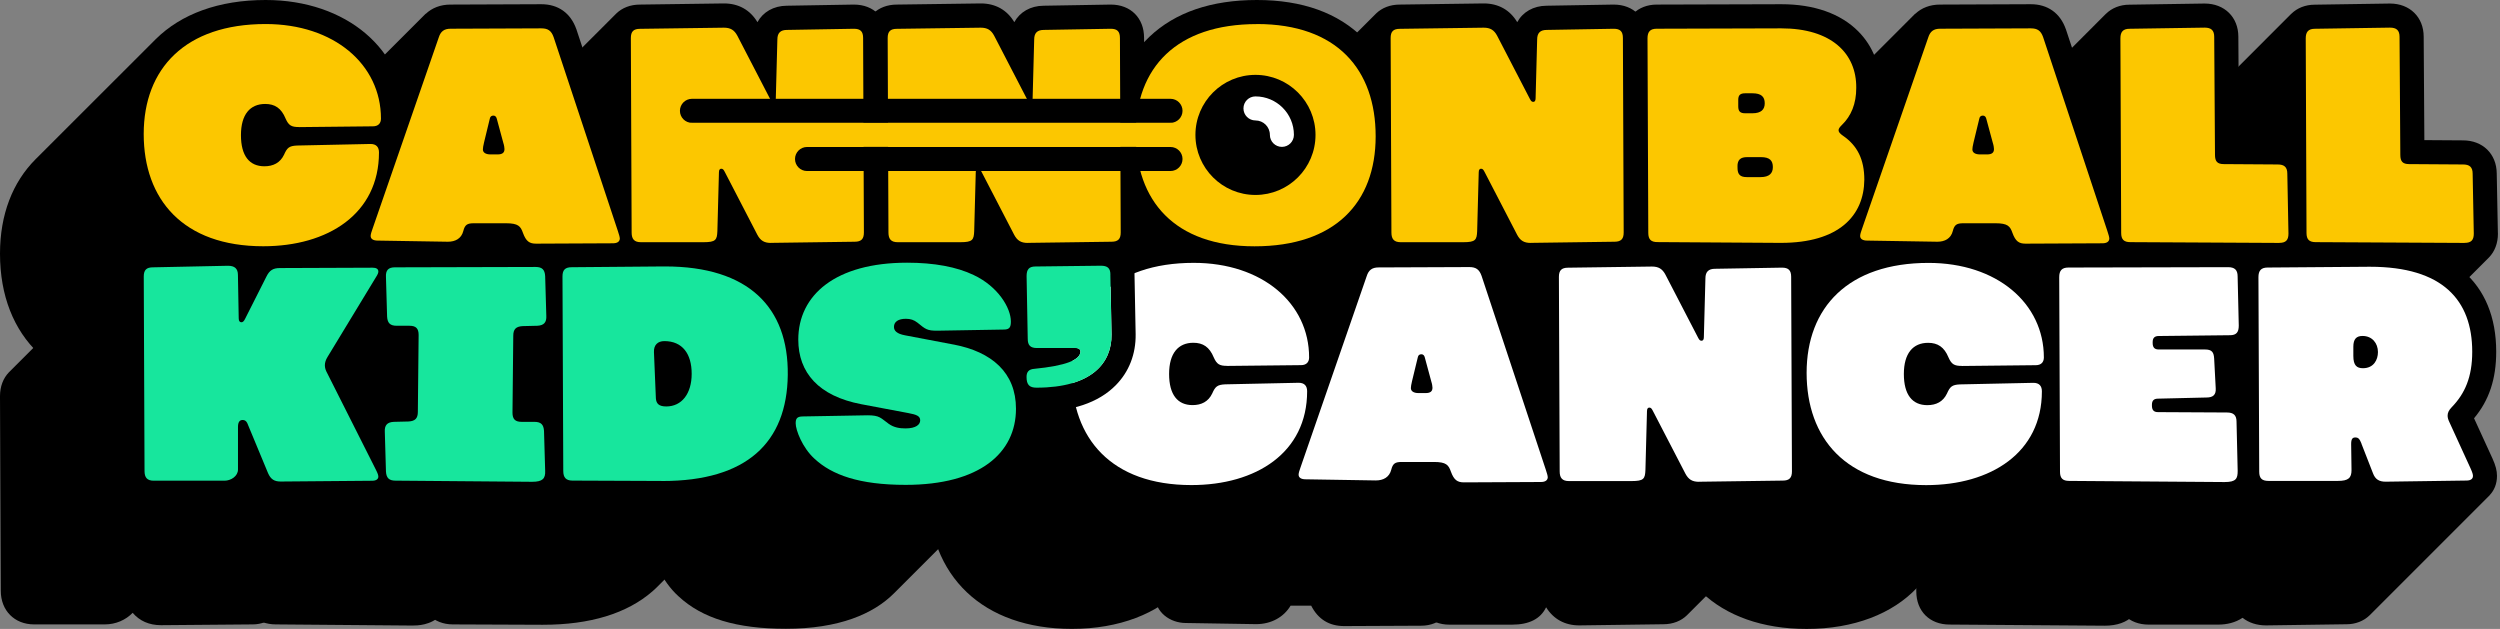
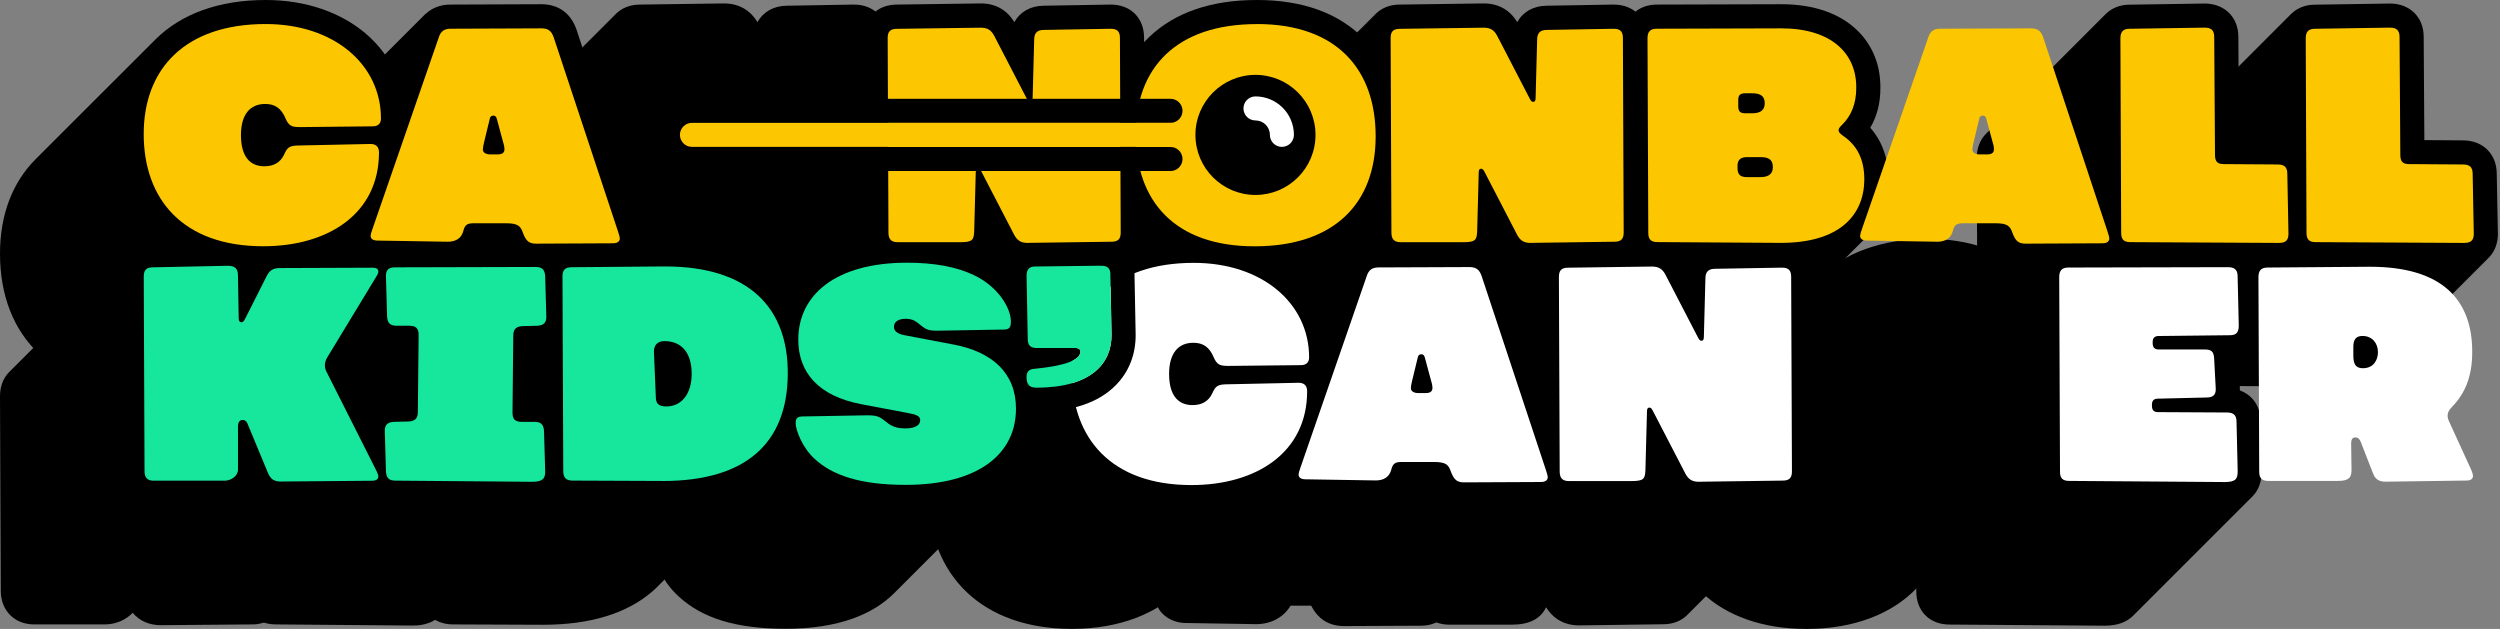
<svg xmlns="http://www.w3.org/2000/svg" width="636" height="160" viewBox="0 0 636 160" fill="none">
  <rect x="0" y="0" width="636" height="160" fill="#808080" stroke="none" />
  <g clip-path="url(#clip0_2217_165)">
    <path d="M101.655 34.838C102.541 33.541 103.058 31.952 103.058 30.192C103.058 12.694 88.14 0 67.584 0C55.632 0 46.075 3.574 39.629 9.954L9.054 40.503C3.216 46.353 0 54.547 0 64.54C0 85.943 14.004 99.232 36.545 99.232C48.617 99.232 58.438 95.354 64.672 88.723L94.308 59.1C99.576 53.938 102.555 46.989 102.555 38.795C102.555 37.34 102.237 35.989 101.641 34.838H101.655Z" fill="black" />
    <path d="M223.693 65.136C225.096 63.653 225.903 61.602 225.903 59.14L225.705 9.623C225.705 4.58 222.303 1.165 217.234 1.165H217.128L200.146 1.456C196.784 1.482 194.097 3.071 192.694 5.639C190.827 2.515 187.889 0.874 184.169 0.874H184.09L162.806 1.165C160.344 1.165 158.293 1.999 156.823 3.402L126.274 33.938C124.792 35.42 123.931 37.538 123.931 40.079L124.13 89.596C124.13 94.626 127.611 98.147 132.601 98.147H148.551C152.932 98.147 155.831 96.664 157.234 93.726C159.113 96.744 162.012 98.332 165.665 98.332H165.745L187.028 98.041C189.517 98.041 191.595 97.194 193.064 95.751L193.091 95.725L193.157 95.659L223.534 65.281L223.6 65.215L223.693 65.122V65.136Z" fill="black" />
    <path d="M163.799 60.609C163.799 59.444 163.508 58.332 162.991 56.81L146.658 7.518V7.465L146.618 7.412C145.175 3.322 142.012 1.072 137.71 1.072H137.684L114.6 1.165C112.071 1.165 109.927 1.999 108.312 3.521L108.286 3.494L77.67 34.11V34.136C76.638 35.156 75.844 36.479 75.328 38.054L58.557 86.526C57.975 88.114 57.71 89.319 57.71 90.457C57.71 95.169 61.734 97.737 65.533 97.763L83.402 98.054H83.455H83.508C87.32 98.054 90.51 96.281 92.257 93.356H97.498C99.259 96.81 102.065 98.544 105.89 98.544L125.48 98.451C127.995 98.451 129.927 97.565 131.238 96.228L161.694 65.784C163.071 64.381 163.786 62.502 163.786 60.622L163.799 60.609Z" fill="black" />
    <path d="M356.095 34.692C356.095 24.434 352.905 15.817 346.87 9.742C340.437 3.283 331.317 0 319.749 0C308.18 0 298.994 3.137 292.455 9.318C292.323 9.451 292.204 9.583 292.071 9.702L261.496 40.278C255.526 46.234 252.363 54.6 252.363 64.54C252.363 74.481 255.553 83.428 261.588 89.49C268.021 95.95 277.141 99.232 288.709 99.232C300.278 99.232 309.464 96.095 316.003 89.914C316.188 89.742 316.347 89.57 316.519 89.398L347.015 58.915C352.958 52.958 356.095 44.606 356.095 34.692Z" fill="black" />
    <path d="M289.04 65.136C290.444 63.653 291.251 61.602 291.251 59.14L291.052 9.623C291.052 4.58 287.651 1.165 282.581 1.165H282.475L265.493 1.456C262.131 1.482 259.444 3.071 258.041 5.639C256.175 2.515 253.236 0.874 249.517 0.874H249.438L228.154 1.165C225.692 1.165 223.64 1.999 222.171 3.402L191.622 33.938C190.139 35.42 189.279 37.538 189.279 40.079L189.477 89.596C189.477 94.626 192.958 98.147 197.948 98.147H213.898C218.279 98.147 221.178 96.664 222.581 93.726C224.461 96.744 227.359 98.332 231.013 98.332H231.092L252.376 98.041C254.864 98.041 256.942 97.194 258.412 95.751L258.438 95.725L258.504 95.659L288.882 65.281L288.948 65.215L289.04 65.122V65.136Z" fill="black" />
    <path d="M416.982 65.136C418.385 63.653 419.193 61.602 419.193 59.14L418.994 9.623C418.994 4.58 415.592 1.165 410.523 1.165H410.417L393.435 1.456C390.073 1.482 387.386 3.071 385.983 5.639C384.117 2.515 381.178 0.874 377.459 0.874H377.379L356.095 1.165C353.633 1.165 351.582 1.999 350.113 3.402L319.563 33.938C318.081 35.42 317.22 37.538 317.22 40.079L317.419 89.596C317.419 94.626 320.9 98.147 325.89 98.147H341.84C346.221 98.147 349.12 96.664 350.523 93.726C352.402 96.744 355.301 98.332 358.954 98.332H359.034L380.318 98.041C382.806 98.041 384.884 97.194 386.354 95.751L386.38 95.725L386.446 95.659L416.823 65.281L416.89 65.215L416.982 65.122V65.136Z" fill="black" />
    <path d="M480.424 45.811C480.424 40.397 478.862 35.95 475.791 32.495C477.498 29.623 478.372 26.234 478.372 22.396C478.425 16.744 476.492 11.767 472.773 8.008C468.286 3.468 461.509 1.072 453.17 1.072H453.157L421.469 1.165C419.034 1.165 416.956 2.012 415.473 3.481L384.924 34.031C383.441 35.539 382.581 37.684 382.581 40.185L382.78 89.702C382.78 94.745 386.181 98.147 391.251 98.147L422.316 98.346H422.661C431.145 98.346 437.882 96.32 442.674 92.336C443.177 91.926 443.627 91.476 444.077 91.026V91.052L474.666 60.477C478.398 56.665 480.384 51.648 480.45 45.811H480.424Z" fill="black" />
    <path d="M635.46 59.378V59.325L635.169 44.116C635.129 39.166 631.621 35.711 626.592 35.711L616.757 35.645L616.585 9.331C616.585 4.381 613.064 0.9 608.008 0.9H607.915L588.882 1.191C586.473 1.191 584.408 2.051 582.938 3.481L582.819 3.587L552.389 34.03C550.893 35.539 550.033 37.684 550.033 40.198L550.232 89.715C550.232 94.758 553.633 98.16 558.703 98.16L596.519 98.359C599.007 98.359 601.099 97.538 602.581 96.108L633.21 65.48C634.639 63.997 635.473 61.919 635.473 59.431V59.378H635.46Z" fill="black" />
    <path d="M588.312 59.378V59.325L588.021 44.116C587.981 39.166 584.474 35.711 579.444 35.711L569.61 35.645L569.437 9.331C569.437 4.381 565.917 0.9 560.86 0.9H560.768L541.734 1.191C539.325 1.191 537.26 2.051 535.791 3.481L535.672 3.587L505.242 34.03C503.746 35.539 502.885 37.684 502.885 40.198L503.084 89.715C503.084 94.758 506.486 98.16 511.555 98.16L549.371 98.359C551.86 98.359 553.951 97.538 555.434 96.108L586.062 65.48C587.492 63.997 588.326 61.919 588.326 59.431V59.378H588.312Z" fill="black" />
-     <path d="M542.727 60.609C542.727 59.444 542.436 58.332 541.919 56.81L525.586 7.518V7.465L525.546 7.412C524.103 3.322 520.94 1.072 516.638 1.072H516.612L493.528 1.165C490.999 1.165 488.855 1.999 487.24 3.521L487.214 3.494L456.598 34.11V34.136C455.566 35.156 454.772 36.479 454.256 38.054L437.485 86.526C436.903 88.114 436.638 89.319 436.638 90.457C436.638 95.169 440.662 97.737 444.461 97.763L462.33 98.054H462.383H462.436C466.248 98.054 469.438 96.281 471.185 93.356H476.426C478.187 96.81 480.993 98.544 484.818 98.544L504.408 98.451C506.923 98.451 508.855 97.565 510.166 96.228L540.622 65.784C541.999 64.381 542.714 62.502 542.714 60.622L542.727 60.609Z" fill="black" />
    <path d="M101.046 116.598L89.159 93.011L100.741 73.911C101.522 72.72 102.383 71.118 102.383 69.067C102.383 64.447 98.465 61.959 94.785 61.959L71.185 62.052C68.59 62.052 66.433 62.819 64.725 64.341C63.19 62.541 60.834 61.469 58.001 61.469H57.882L38.862 61.866C36.559 61.88 34.613 62.608 33.17 63.878V63.852L32.8 64.209C32.786 64.222 32.773 64.236 32.76 64.249L2.343 94.639C2.343 94.639 2.316 94.666 2.303 94.679L2.25 94.732C0.821 96.228 0 98.306 0 100.781L0.199 150.298C0.199 155.314 3.68 158.848 8.67 158.848H26.671C29.477 158.848 32.005 157.71 33.752 155.897C35.5 157.962 37.948 159.047 40.953 159.047L64.289 158.848C66.552 158.848 68.524 158.001 69.901 156.612L100.344 126.181C101.615 124.897 102.383 123.177 102.383 121.205C102.383 119.418 101.721 117.948 101.046 116.612V116.598Z" fill="black" />
    <path d="M575.685 82.819V82.674L575.394 70.205C575.354 65.255 571.833 61.813 566.817 61.813H566.803L526.208 61.906C523.746 61.906 521.655 62.767 520.159 64.262L489.715 94.706C488.193 96.228 487.306 98.385 487.306 100.927L487.505 150.444C487.505 155.487 490.907 158.888 495.976 158.888L535.447 159.179C538.584 159.179 541.006 158.293 542.634 156.665L573.091 126.221H573.077C574.586 124.699 575.394 122.515 575.394 119.775V119.629L575.103 107.161C575.076 103.389 573.024 100.49 569.821 99.325C569.821 99.021 569.821 98.703 569.808 98.372L569.437 91.145C573.249 90.311 575.698 87.161 575.698 82.793L575.685 82.819Z" fill="black" />
    <path d="M337.776 95.592C338.663 94.295 339.179 92.707 339.179 90.946C339.179 73.448 324.262 60.754 303.706 60.754C291.754 60.754 282.197 64.328 275.751 70.708L245.189 101.257C239.351 107.108 236.135 115.301 236.135 125.294C236.135 146.697 250.139 159.987 272.68 159.987C284.752 159.987 294.573 156.108 300.807 149.477L330.443 119.854C335.711 114.692 338.69 107.743 338.69 99.55C338.69 98.094 338.372 96.744 337.776 95.592Z" fill="black" />
    <path d="M144.527 109.477V109.384V109.292C144.249 104.566 141.138 101.443 136.559 101.191L136.678 88.987H136.903H137.009H137.114C142.091 88.683 145.374 85.03 145.122 80.066L144.831 70.059V69.967V69.874C144.54 64.937 141.178 61.76 136.267 61.76H136.254L100.45 61.853C97.459 61.853 95.566 63.057 94.454 64.143L63.918 94.679C63.918 94.679 63.839 94.758 63.799 94.798C62.727 95.936 61.496 97.948 61.654 101.125L61.946 111.132V111.224V111.317C62.224 116.042 65.334 119.179 69.914 119.417L69.795 131.621H69.57H69.464H69.358C66.221 131.807 64.355 133.223 63.336 134.374C62.343 135.499 61.191 137.485 61.337 140.542L61.628 150.549V150.642V150.734C61.919 155.672 65.281 158.848 70.192 158.848L104.858 159.139H104.897C106.142 159.139 109.596 159.113 112.098 156.532L142.555 126.088C142.555 126.088 142.581 126.062 142.594 126.049C144.183 124.381 144.924 122.184 144.818 119.51L144.527 109.477Z" fill="black" />
    <path d="M206.539 95.447C206.658 85.48 203.759 77.446 197.948 71.569C191.449 65.004 181.787 61.668 169.226 61.668H168.577L145.4 61.867C142.885 61.867 140.781 62.714 139.298 64.209L108.868 94.639C107.386 96.122 106.539 98.24 106.539 100.781L106.737 150.298C106.737 155.315 110.218 158.849 115.208 158.849L137.776 158.941H138.12C150.139 158.941 159.537 156.069 166.036 150.391C166.539 149.954 167.002 149.504 167.465 149.041L197.948 118.571H197.935C203.534 112.919 206.446 105.149 206.552 95.434L206.539 95.447Z" fill="black" />
    <path d="M264.553 103.984C264.553 98.068 262.594 93.051 258.941 89.213C261.403 88.088 263.283 85.678 263.283 81.787C263.283 74.375 256.731 67.439 250.271 64.408C245.122 61.959 238.544 60.702 230.748 60.702C220.596 60.702 212.402 62.965 206.42 67.452C205.52 68.127 204.686 68.855 203.905 69.623L173.448 100.08C168.948 104.5 166.499 110.338 166.499 116.85C166.499 122.277 168.127 126.936 171.211 130.629C167.902 131.569 165.824 134.375 165.824 138.174C165.824 141.972 168.352 147.823 172.601 151.688C178.663 157.326 187.359 159.96 199.934 159.96C213.369 159.96 222.184 156.228 227.505 150.867L258.173 120.212H258.16C262.674 115.54 264.58 109.689 264.58 104.024L264.553 103.984Z" fill="black" />
    <path d="M399.868 121.337C399.868 120.172 399.577 119.06 399.06 117.538L382.727 68.246V68.193L382.687 68.141C381.244 64.05 378.081 61.8 373.779 61.8H373.753L350.669 61.893C348.14 61.893 345.996 62.727 344.381 64.249L344.355 64.222L313.739 94.838V94.865C312.707 95.884 311.913 97.207 311.397 98.782L294.626 147.254C294.044 148.842 293.779 150.046 293.779 151.185C293.779 155.897 297.803 158.465 301.602 158.491L319.471 158.782H319.524H319.577C323.389 158.782 326.579 157.009 328.326 154.084H333.567C335.328 157.538 338.134 159.272 341.959 159.272L361.549 159.179C364.064 159.179 365.996 158.293 367.307 156.956L397.763 126.512C399.14 125.109 399.855 123.23 399.855 121.35L399.868 121.337Z" fill="black" />
    <path d="M524.699 95.605C525.586 94.308 526.102 92.72 526.102 90.96C526.102 73.461 511.185 60.768 490.629 60.768C478.676 60.768 469.12 64.341 462.674 70.721L432.111 101.271C426.274 107.121 423.058 115.314 423.058 125.308C423.058 146.711 437.062 160 459.603 160C471.674 160 481.496 156.122 487.73 149.49L517.366 119.868C522.634 114.705 525.612 107.756 525.612 99.563C525.612 98.107 525.295 96.757 524.699 95.605Z" fill="black" />
    <path d="M459.788 125.903C461.191 124.421 461.999 122.369 461.999 119.907L461.8 70.39C461.8 65.347 458.399 61.932 453.329 61.932H453.223L436.241 62.224C432.879 62.25 430.192 63.838 428.789 66.406C426.923 63.282 423.984 61.641 420.265 61.641H420.185L398.901 61.932C396.44 61.932 394.388 62.766 392.919 64.169L362.369 94.705C360.887 96.188 360.027 98.306 360.027 100.847L360.225 150.364C360.225 155.394 363.706 158.914 368.696 158.914H384.646C389.027 158.914 391.926 157.432 393.329 154.494C395.209 157.511 398.107 159.1 401.761 159.1H401.84L423.124 158.809C425.612 158.809 427.69 157.961 429.16 156.519L429.186 156.492L429.252 156.426L459.629 126.049L459.696 125.983L459.788 125.89V125.903Z" fill="black" />
-     <path d="M633.395 125.943C634.52 124.752 635.235 123.11 635.235 121.059C635.235 119.735 634.891 118.425 634.097 116.664L629.398 106.406C633.236 101.84 635.036 96.4 635.036 89.464C635.036 71.833 623.322 61.721 602.912 61.721H602.568L576.823 61.919C574.428 61.919 572.389 62.753 570.907 64.169L570.801 64.275C570.774 64.302 570.761 64.315 570.735 64.341L540.357 94.719C540.357 94.719 540.318 94.758 540.291 94.785L540.238 94.838C538.796 96.347 537.948 98.451 537.948 100.94L538.147 150.457C538.147 155.5 541.549 158.901 546.618 158.901H564.328C566.499 158.901 568.723 158.385 570.496 157.167C572.098 158.425 574.136 159.1 576.466 159.1H576.559L597.075 158.809C599.166 158.795 601.258 158.041 602.74 156.611L602.912 156.453L633.342 126.022L633.408 125.956L633.395 125.943Z" fill="black" />
    <path d="M600.741 112.852L603.68 120.384C604.262 121.946 605.242 122.541 606.909 122.541L627.452 122.25C628.524 122.25 629.12 121.853 629.12 121.072C629.12 120.781 629.027 120.291 628.537 119.219L623.256 107.677C622.766 106.698 622.674 106.208 622.674 105.718C622.674 105.03 622.965 104.355 623.746 103.561C627.068 100.132 628.935 95.936 628.935 89.477C628.935 76.347 621.39 67.862 602.938 67.862C602.833 67.862 602.727 67.862 602.621 67.862L576.889 68.061C575.222 68.061 574.547 68.842 574.547 70.51L574.745 120C574.745 121.668 575.433 122.343 577.088 122.343H594.798C597.445 122.343 598.226 121.562 598.226 119.603L598.134 112.958C598.134 111.595 598.531 111.29 599.206 111.29C599.987 111.29 600.278 111.688 600.768 112.852H600.741ZM598.69 90.549V88.206C598.69 86.248 599.471 85.466 601.032 85.466C603.481 85.466 604.95 87.32 604.95 89.57C604.95 91.529 603.878 93.673 601.138 93.673C599.576 93.673 598.69 92.985 598.69 90.549Z" fill="white" />
    <path d="M96.241 121.204C96.241 120.913 96.148 120.516 95.553 119.351L83.23 94.904C82.832 94.216 82.647 93.541 82.647 92.945C82.647 92.257 82.846 91.582 83.335 90.787L95.566 70.642C96.148 69.755 96.254 69.371 96.254 69.08C96.254 68.392 95.672 68.101 94.785 68.101L71.211 68.193C69.451 68.193 68.564 68.776 67.783 70.351L62.303 81.204C62.012 81.787 61.721 81.985 61.416 81.985C61.019 81.985 60.728 81.694 60.728 81.006L60.529 69.954C60.529 68.286 59.643 67.611 57.988 67.611L38.915 68.008C37.247 68.008 36.572 68.696 36.572 70.351L36.77 119.841C36.77 121.509 37.459 122.29 39.113 122.29H57.114C58.782 122.29 60.543 121.112 60.543 119.457V108.604C60.543 107.426 60.94 106.843 61.721 106.843C62.21 106.843 62.608 107.042 62.899 107.624L68.18 120.344C68.868 121.906 69.742 122.502 71.41 122.502L94.692 122.303C95.672 122.303 96.254 121.906 96.254 121.231L96.241 121.204Z" fill="#17E69D" />
    <path d="M135.367 122.568C138.015 122.568 138.795 121.787 138.69 119.736L138.398 109.663C138.306 107.995 137.617 107.32 135.95 107.32H132.72C131.052 107.32 130.377 106.632 130.377 104.977L130.576 85.414C130.576 83.746 131.264 83.071 132.919 82.965L136.731 82.873C138.398 82.78 139.073 81.986 138.981 80.331L138.69 70.258C138.597 68.591 137.909 67.915 136.241 67.915L100.437 68.008C98.769 68.008 98.094 68.789 98.187 70.457L98.478 80.53C98.57 82.198 99.259 82.873 100.927 82.873H104.156C105.824 82.873 106.499 83.561 106.499 85.215L106.3 104.779C106.3 106.446 105.612 107.121 103.958 107.227L100.146 107.32C98.478 107.413 97.803 108.207 97.895 109.861L98.187 119.934C98.279 121.602 98.968 122.277 100.635 122.277L135.354 122.568H135.367Z" fill="#17E69D" />
    <path d="M168.233 122.369C168.339 122.369 168.445 122.369 168.551 122.369C189.954 122.369 200.212 112.601 200.41 95.367C200.609 78.213 190.43 67.783 169.212 67.783C169.014 67.783 168.815 67.783 168.617 67.783L145.44 67.981C143.772 67.981 143.097 68.669 143.097 70.324L143.296 119.814C143.296 121.482 143.984 122.263 145.639 122.263L168.233 122.356V122.369ZM169.014 86.777C173.607 86.777 175.963 90.006 175.963 95.089C175.963 100.172 173.422 103.402 169.504 103.402C167.651 103.402 166.962 102.713 166.856 101.35L166.367 89.609C166.274 87.756 167.346 86.777 169.014 86.777Z" fill="#17E69D" />
    <path d="M312.204 93.091L330.986 92.892C332.35 92.892 333.038 92.111 333.038 90.933C333.038 77.141 321.099 66.87 303.693 66.87C283.256 66.87 272.68 78.213 272.68 94.838C272.68 111.463 282.661 123.402 303.097 123.402C319.537 123.402 332.535 115.182 332.535 99.537C332.535 98.173 331.847 97.379 330.377 97.379L311.701 97.776C309.649 97.869 309.16 98.359 308.379 100.119C307.399 102.171 305.639 103.058 303.389 103.058C299.577 103.058 297.419 100.41 297.419 95.129C297.419 89.848 299.762 87.201 303.587 87.201C306.036 87.201 307.69 88.273 308.776 90.92C309.557 92.68 310.245 93.077 312.204 93.077V93.091Z" fill="white" />
    <path d="M280.04 67.598C281.707 67.598 282.488 68.18 282.488 69.848L282.78 85.109C282.872 92.35 277.697 98.61 263.706 98.61C261.946 98.61 261.165 97.922 261.165 95.87C261.165 94.6 261.747 93.911 263.124 93.819C271.145 93.038 274.864 91.569 274.864 89.411C274.864 88.921 274.467 88.524 273.594 88.524H263.812C262.144 88.524 261.469 87.836 261.469 86.181L261.178 70.232C261.178 68.564 261.76 67.783 263.428 67.783L280.053 67.584M280.04 61.469H279.974L263.375 61.668C258.385 61.694 255.036 65.123 255.036 70.245V70.351L255.328 86.248C255.328 88.034 255.778 89.609 256.559 90.907C255.579 92.244 255.036 93.938 255.036 95.87C255.036 101.257 258.438 104.739 263.706 104.739C272.667 104.739 279.444 102.475 283.865 97.988C287.227 94.573 288.974 90.086 288.908 85.03L288.617 69.782C288.59 64.805 285.149 61.469 280.04 61.469Z" fill="black" />
    <path d="M242.581 87.651L230.258 85.308C228.101 84.911 227.426 84.13 227.426 83.15C227.426 81.88 228.498 81.099 230.457 81.099C231.635 81.099 232.508 81.39 233.395 82.078C235.447 83.746 235.844 84.13 238.385 84.13L255.407 83.839C256.876 83.839 257.167 83.15 257.167 81.787C257.167 78.359 253.938 72.892 247.677 69.954C243.375 67.902 237.697 66.83 230.761 66.83C212.561 66.83 203.084 75.05 203.084 86.393C203.084 94.811 208.273 100.768 219.126 102.833L231.066 105.083C233.223 105.48 234.097 105.864 234.097 106.936C234.097 108.008 233.025 108.988 230.377 108.988C228.908 108.988 227.439 108.789 226.075 107.81C224.024 106.34 223.825 105.652 220.702 105.652L204.275 105.943C202.713 105.943 202.422 106.526 202.422 107.704C202.422 109.371 204.09 113.872 207.214 116.704C211.621 120.808 218.557 123.349 230.39 123.349C249.265 123.349 258.465 115.235 258.465 103.984C258.465 94.785 252.297 89.504 242.621 87.651H242.581Z" fill="#17E69D" />
    <path d="M393.739 121.337C393.739 121.046 393.541 120.358 393.25 119.484L376.916 70.192C376.334 68.524 375.447 67.942 373.792 67.942L350.708 68.034C349.041 68.034 348.167 68.723 347.677 70.285L330.854 118.902C330.563 119.682 330.364 120.371 330.364 120.755C330.364 121.536 331.052 121.933 332.125 121.933L350.02 122.224C351.873 122.224 353.448 121.443 353.938 119.484C354.335 117.922 354.917 117.525 356.585 117.525H364.805C367.929 117.525 368.524 118.306 369.107 119.974C369.888 122.131 370.774 122.714 372.429 122.714L391.992 122.621C393.064 122.621 393.753 122.224 393.753 121.35L393.739 121.337ZM362.647 100H360.887C359.616 100 358.928 99.51 358.928 98.729C358.928 98.332 359.021 97.843 359.219 96.969L360.688 90.907C360.781 90.324 361.178 90.126 361.575 90.126C362.158 90.126 362.356 90.523 362.462 90.907L364.13 97.075C364.328 97.657 364.421 98.346 364.421 98.637C364.421 99.524 363.931 100 362.661 100H362.647Z" fill="white" />
-     <path d="M499.127 93.104L517.909 92.905C519.272 92.905 519.96 92.124 519.96 90.946C519.96 77.154 508.021 66.883 490.616 66.883C470.179 66.883 459.603 78.226 459.603 94.851C459.603 111.476 469.583 123.415 490.02 123.415C506.459 123.415 519.457 115.195 519.457 99.55C519.457 98.187 518.769 97.392 517.3 97.392L498.624 97.79C496.572 97.882 496.082 98.372 495.301 100.132C494.322 102.184 492.561 103.071 490.311 103.071C486.499 103.071 484.342 100.424 484.342 95.142C484.342 89.861 486.684 87.214 490.51 87.214C492.958 87.214 494.613 88.286 495.698 90.933C496.479 92.694 497.168 93.091 499.127 93.091V93.104Z" fill="white" />
    <path d="M432.204 122.555L453.528 122.264C455.195 122.264 455.87 121.575 455.87 119.921L455.672 70.43C455.672 68.763 454.983 68.088 453.329 68.088L436.307 68.379C434.639 68.379 433.858 69.16 433.858 70.827L433.461 85.798C433.461 86.486 433.17 86.684 432.879 86.684C432.482 86.684 432.297 86.486 431.992 85.904L423.68 69.861C422.899 68.392 421.919 67.81 420.252 67.81L398.928 68.101C397.26 68.101 396.585 68.789 396.585 70.444L396.784 119.934C396.784 121.602 397.472 122.383 399.126 122.383H415.076C418.2 122.383 418.504 121.8 418.597 119.55L418.994 104.58C418.994 103.892 419.285 103.693 419.576 103.693C419.974 103.693 420.159 103.892 420.463 104.474L428.776 120.516C429.557 121.986 430.536 122.568 432.204 122.568V122.555Z" fill="white" />
    <path d="M565.943 122.634C568.882 122.634 569.265 121.747 569.265 119.801L568.974 107.28C568.974 105.612 568.193 104.937 566.526 104.937L549.014 104.845C547.942 104.845 547.452 104.355 547.452 103.177V102.978C547.452 101.906 547.942 101.416 549.014 101.416L561.337 101.125C563.005 101.125 563.786 100.437 563.68 98.782L563.283 91.251C563.19 89.583 562.7 88.908 560.94 88.908H549.199C548.127 88.908 547.637 88.418 547.637 87.24V87.042C547.637 85.97 548.127 85.48 549.199 85.48L567.293 85.281C568.961 85.281 569.543 84.5 569.543 82.833L569.252 70.311C569.252 68.643 568.471 67.968 566.803 67.968L526.208 68.061C524.54 68.061 523.865 68.842 523.865 70.51L524.064 120C524.064 121.668 524.752 122.343 526.406 122.343L565.917 122.634H565.943Z" fill="white" />
    <path d="M282.488 69.848C282.488 68.18 281.708 67.598 280.04 67.598L263.415 67.796C261.747 67.796 261.165 68.577 261.165 70.245L261.456 86.195C261.456 87.862 262.144 88.537 263.799 88.537H273.58C274.467 88.537 274.851 88.934 274.851 89.424C274.851 91.582 271.132 93.038 263.111 93.832C261.747 93.925 261.152 94.613 261.152 95.884C261.152 97.935 261.933 98.624 263.693 98.624C277.684 98.624 282.859 92.363 282.766 85.123L282.475 69.861L282.488 69.848Z" fill="#17E69D" />
    <path d="M157.67 60.609C157.67 60.318 157.472 59.63 157.181 58.756L140.847 9.464C140.265 7.796 139.378 7.214 137.723 7.214L114.639 7.307C112.972 7.307 112.098 7.995 111.608 9.557L94.785 58.173C94.494 58.954 94.295 59.643 94.295 60.027C94.295 60.807 94.984 61.205 96.056 61.205L113.951 61.496C115.804 61.496 117.379 60.715 117.869 58.756C118.266 57.194 118.848 56.797 120.516 56.797H128.736C131.86 56.797 132.455 57.578 133.038 59.246C133.819 61.403 134.705 61.986 136.36 61.986L155.923 61.893C156.995 61.893 157.684 61.496 157.684 60.622L157.67 60.609ZM126.565 39.285H124.805C123.534 39.285 122.846 38.796 122.846 38.015C122.846 37.618 122.938 37.128 123.137 36.254L124.606 30.192C124.699 29.61 125.096 29.411 125.493 29.411C126.075 29.411 126.274 29.808 126.38 30.192L128.048 36.36C128.246 36.943 128.339 37.631 128.339 37.922C128.339 38.809 127.849 39.285 126.578 39.285H126.565Z" fill="#FCC700" />
    <path d="M261.443 61.787L282.766 61.495C284.434 61.495 285.109 60.807 285.109 59.153L284.911 9.662C284.911 7.995 284.222 7.319 282.568 7.319L265.546 7.611C263.878 7.611 263.097 8.392 263.097 10.059L262.7 25.03C262.7 25.718 262.409 25.916 262.118 25.916C261.721 25.916 261.535 25.718 261.231 25.136L252.919 9.093C252.138 7.624 251.158 7.042 249.49 7.042L228.167 7.333C226.499 7.333 225.824 8.021 225.824 9.676L226.023 59.166C226.023 60.834 226.711 61.615 228.365 61.615H244.315C247.439 61.615 247.743 61.032 247.836 58.782L248.233 43.812C248.233 43.124 248.524 42.925 248.815 42.925C249.212 42.925 249.398 43.124 249.702 43.706L258.015 59.748C258.796 61.218 259.775 61.8 261.443 61.8V61.787Z" fill="#FCC700" />
    <path d="M536.598 60.609C536.598 60.318 536.4 59.63 536.109 58.756L519.775 9.464C519.193 7.796 518.306 7.214 516.651 7.214L493.567 7.307C491.899 7.307 491.026 7.995 490.536 9.557L473.713 58.173C473.422 58.954 473.223 59.643 473.223 60.027C473.223 60.807 473.911 61.205 474.984 61.205L492.879 61.496C494.732 61.496 496.307 60.715 496.797 58.756C497.194 57.194 497.776 56.797 499.444 56.797H507.664C510.788 56.797 511.383 57.578 511.966 59.246C512.747 61.403 513.633 61.986 515.288 61.986L534.851 61.893C535.923 61.893 536.612 61.496 536.612 60.622L536.598 60.609ZM505.493 39.285H503.733C502.462 39.285 501.774 38.796 501.774 38.015C501.774 37.618 501.866 37.128 502.065 36.254L503.534 30.192C503.627 29.61 504.024 29.411 504.421 29.411C505.003 29.411 505.202 29.808 505.308 30.192L506.976 36.36C507.174 36.943 507.267 37.631 507.267 37.922C507.267 38.809 506.777 39.285 505.506 39.285H505.493Z" fill="#FCC700" />
-     <path d="M196.109 61.787L217.432 61.495C219.1 61.495 219.775 60.807 219.775 59.153L219.576 9.662C219.576 7.995 218.888 7.319 217.234 7.319L200.212 7.611C198.544 7.611 197.763 8.392 197.763 10.059L197.366 25.03C197.366 25.718 197.075 25.916 196.784 25.916C196.387 25.916 196.201 25.718 195.897 25.136L187.584 9.093C186.803 7.624 185.824 7.042 184.156 7.042L162.833 7.333C161.165 7.333 160.49 8.021 160.49 9.676L160.688 59.166C160.688 60.834 161.377 61.615 163.031 61.615H178.981C182.105 61.615 182.409 61.032 182.502 58.782L182.899 43.812C182.899 43.124 183.19 42.925 183.481 42.925C183.878 42.925 184.064 43.124 184.368 43.706L192.68 59.748C193.461 61.218 194.441 61.8 196.109 61.8V61.787Z" fill="#FCC700" />
    <path d="M319.749 6.128C299.312 6.128 288.934 17.181 288.934 34.097C288.934 51.013 298.716 62.661 319.153 62.661C339.59 62.661 349.967 51.608 349.967 34.679C349.967 17.75 340.185 6.115 319.749 6.115V6.128ZM319.351 42.422C315.433 42.422 313.382 39.775 313.382 34.309C313.382 28.842 315.632 26.38 319.55 26.38C323.468 26.38 325.519 29.027 325.519 34.494C325.519 39.96 323.269 42.422 319.351 42.422Z" fill="#FCC700" />
    <path d="M389.398 61.787L410.721 61.495C412.389 61.495 413.064 60.807 413.064 59.153L412.866 9.662C412.866 7.995 412.177 7.319 410.523 7.319L393.501 7.611C391.833 7.611 391.052 8.392 391.052 10.059L390.655 25.03C390.655 25.718 390.364 25.916 390.073 25.916C389.676 25.916 389.491 25.718 389.186 25.136L380.874 9.093C380.093 7.624 379.113 7.042 377.446 7.042L356.122 7.333C354.454 7.333 353.779 8.021 353.779 9.676L353.978 59.166C353.978 60.834 354.666 61.615 356.32 61.615H372.27C375.394 61.615 375.698 61.032 375.791 58.782L376.188 43.812C376.188 43.124 376.479 42.925 376.77 42.925C377.168 42.925 377.353 43.124 377.657 43.706L385.97 59.748C386.751 61.218 387.73 61.8 389.398 61.8V61.787Z" fill="#FCC700" />
    <path d="M452.773 61.787C452.879 61.787 452.985 61.787 453.077 61.787C467.823 61.787 474.189 54.878 474.282 45.745C474.282 40.556 472.522 37.035 468.802 34.494C468.114 34.004 467.73 33.607 467.73 33.13C467.73 32.733 468.021 32.349 468.511 31.86C470.96 29.517 472.23 26.38 472.23 22.369C472.323 13.567 465.877 7.214 453.157 7.214L421.469 7.307C419.801 7.307 419.126 8.087 419.126 9.755L419.325 59.246C419.325 60.913 420.013 61.589 421.668 61.589L452.773 61.787ZM442.21 25.401C442.21 24.223 442.7 23.733 443.971 23.733H445.824C448.074 23.733 448.948 24.62 448.948 26.274C448.948 27.836 448.061 28.816 445.824 28.816H443.971C442.7 28.816 442.21 28.326 442.21 27.055V25.387V25.401ZM442.012 42.316C442.012 40.649 442.793 39.974 444.461 39.974H447.981C450.232 39.974 451.013 40.861 451.013 42.515C451.013 44.077 450.126 45.056 447.889 45.056H444.368C442.7 45.056 442.025 44.368 442.025 42.714V42.316H442.012Z" fill="#FCC700" />
    <path d="M579.841 61.787C581.509 61.787 582.184 61.099 582.184 59.444L581.893 44.182C581.893 42.515 581.112 41.84 579.444 41.84L565.745 41.747C564.077 41.747 563.494 41.059 563.494 39.404L563.296 9.371C563.296 7.703 562.515 7.028 560.847 7.028L541.774 7.32C540.106 7.32 539.431 8.1 539.431 9.768L539.629 59.259C539.629 60.926 540.318 61.602 541.972 61.602L579.828 61.8L579.841 61.787Z" fill="#FCC700" />
    <path d="M626.989 61.787C628.657 61.787 629.332 61.099 629.332 59.444L629.041 44.182C629.041 42.515 628.26 41.84 626.592 41.84L612.892 41.747C611.225 41.747 610.642 41.059 610.642 39.404L610.444 9.371C610.444 7.703 609.663 7.028 607.995 7.028L588.922 7.32C587.254 7.32 586.579 8.1 586.579 9.768L586.777 59.259C586.777 60.926 587.466 61.602 589.12 61.602L626.976 61.8L626.989 61.787Z" fill="#FCC700" />
    <path d="M76.082 32.336L94.864 32.138C96.228 32.138 96.916 31.357 96.916 30.179C96.916 16.387 84.977 6.115 67.571 6.115C47.134 6.115 36.559 17.459 36.559 34.084C36.559 50.708 46.539 62.647 66.975 62.647C83.415 62.647 96.413 54.428 96.413 38.782C96.413 37.419 95.725 36.625 94.255 36.625L75.579 37.022C73.528 37.115 73.038 37.604 72.257 39.365C71.277 41.416 69.517 42.303 67.267 42.303C63.455 42.303 61.297 39.656 61.297 34.375C61.297 29.093 63.64 26.446 67.465 26.446C69.914 26.446 71.569 27.518 72.654 30.166C73.435 31.926 74.123 32.323 76.082 32.323V32.336Z" fill="#FCC700" />
    <path d="M319.391 49.596C327.836 49.596 334.666 42.753 334.666 34.322C334.666 25.89 327.823 19.047 319.391 19.047C310.96 19.047 304.117 25.89 304.117 34.322C304.117 42.753 310.96 49.596 319.391 49.596Z" fill="black" />
    <path d="M326.115 37.366C324.434 37.366 323.058 36.003 323.058 34.309C323.058 32.283 321.416 30.642 319.391 30.642C317.71 30.642 316.334 29.279 316.334 27.584C316.334 25.89 317.697 24.527 319.391 24.527C324.778 24.527 329.173 28.908 329.173 34.309C329.173 35.989 327.809 37.366 326.115 37.366Z" fill="white" />
    <path d="M297.776 31.251H176.029C174.335 31.251 172.972 29.874 172.972 28.193C172.972 26.512 174.348 25.136 176.029 25.136H297.776C299.471 25.136 300.834 26.512 300.834 28.193C300.834 29.874 299.457 31.251 297.776 31.251Z" fill="black" />
    <path d="M297.776 37.366H176.029C174.335 37.366 172.972 35.99 172.972 34.309C172.972 32.627 174.348 31.251 176.029 31.251H297.776C299.471 31.251 300.834 32.627 300.834 34.309C300.834 35.99 299.457 37.366 297.776 37.366Z" fill="#FCC700" />
    <path d="M297.776 43.508H205.308C203.614 43.508 202.25 42.131 202.25 40.45C202.25 38.769 203.627 37.393 205.308 37.393H297.776C299.471 37.393 300.834 38.769 300.834 40.45C300.834 42.131 299.457 43.508 297.776 43.508Z" fill="black" />
  </g>
  <defs>
    <clipPath id="clip0_2217_165">
      <rect width="635.46" height="160" fill="white" />
    </clipPath>
  </defs>
</svg>